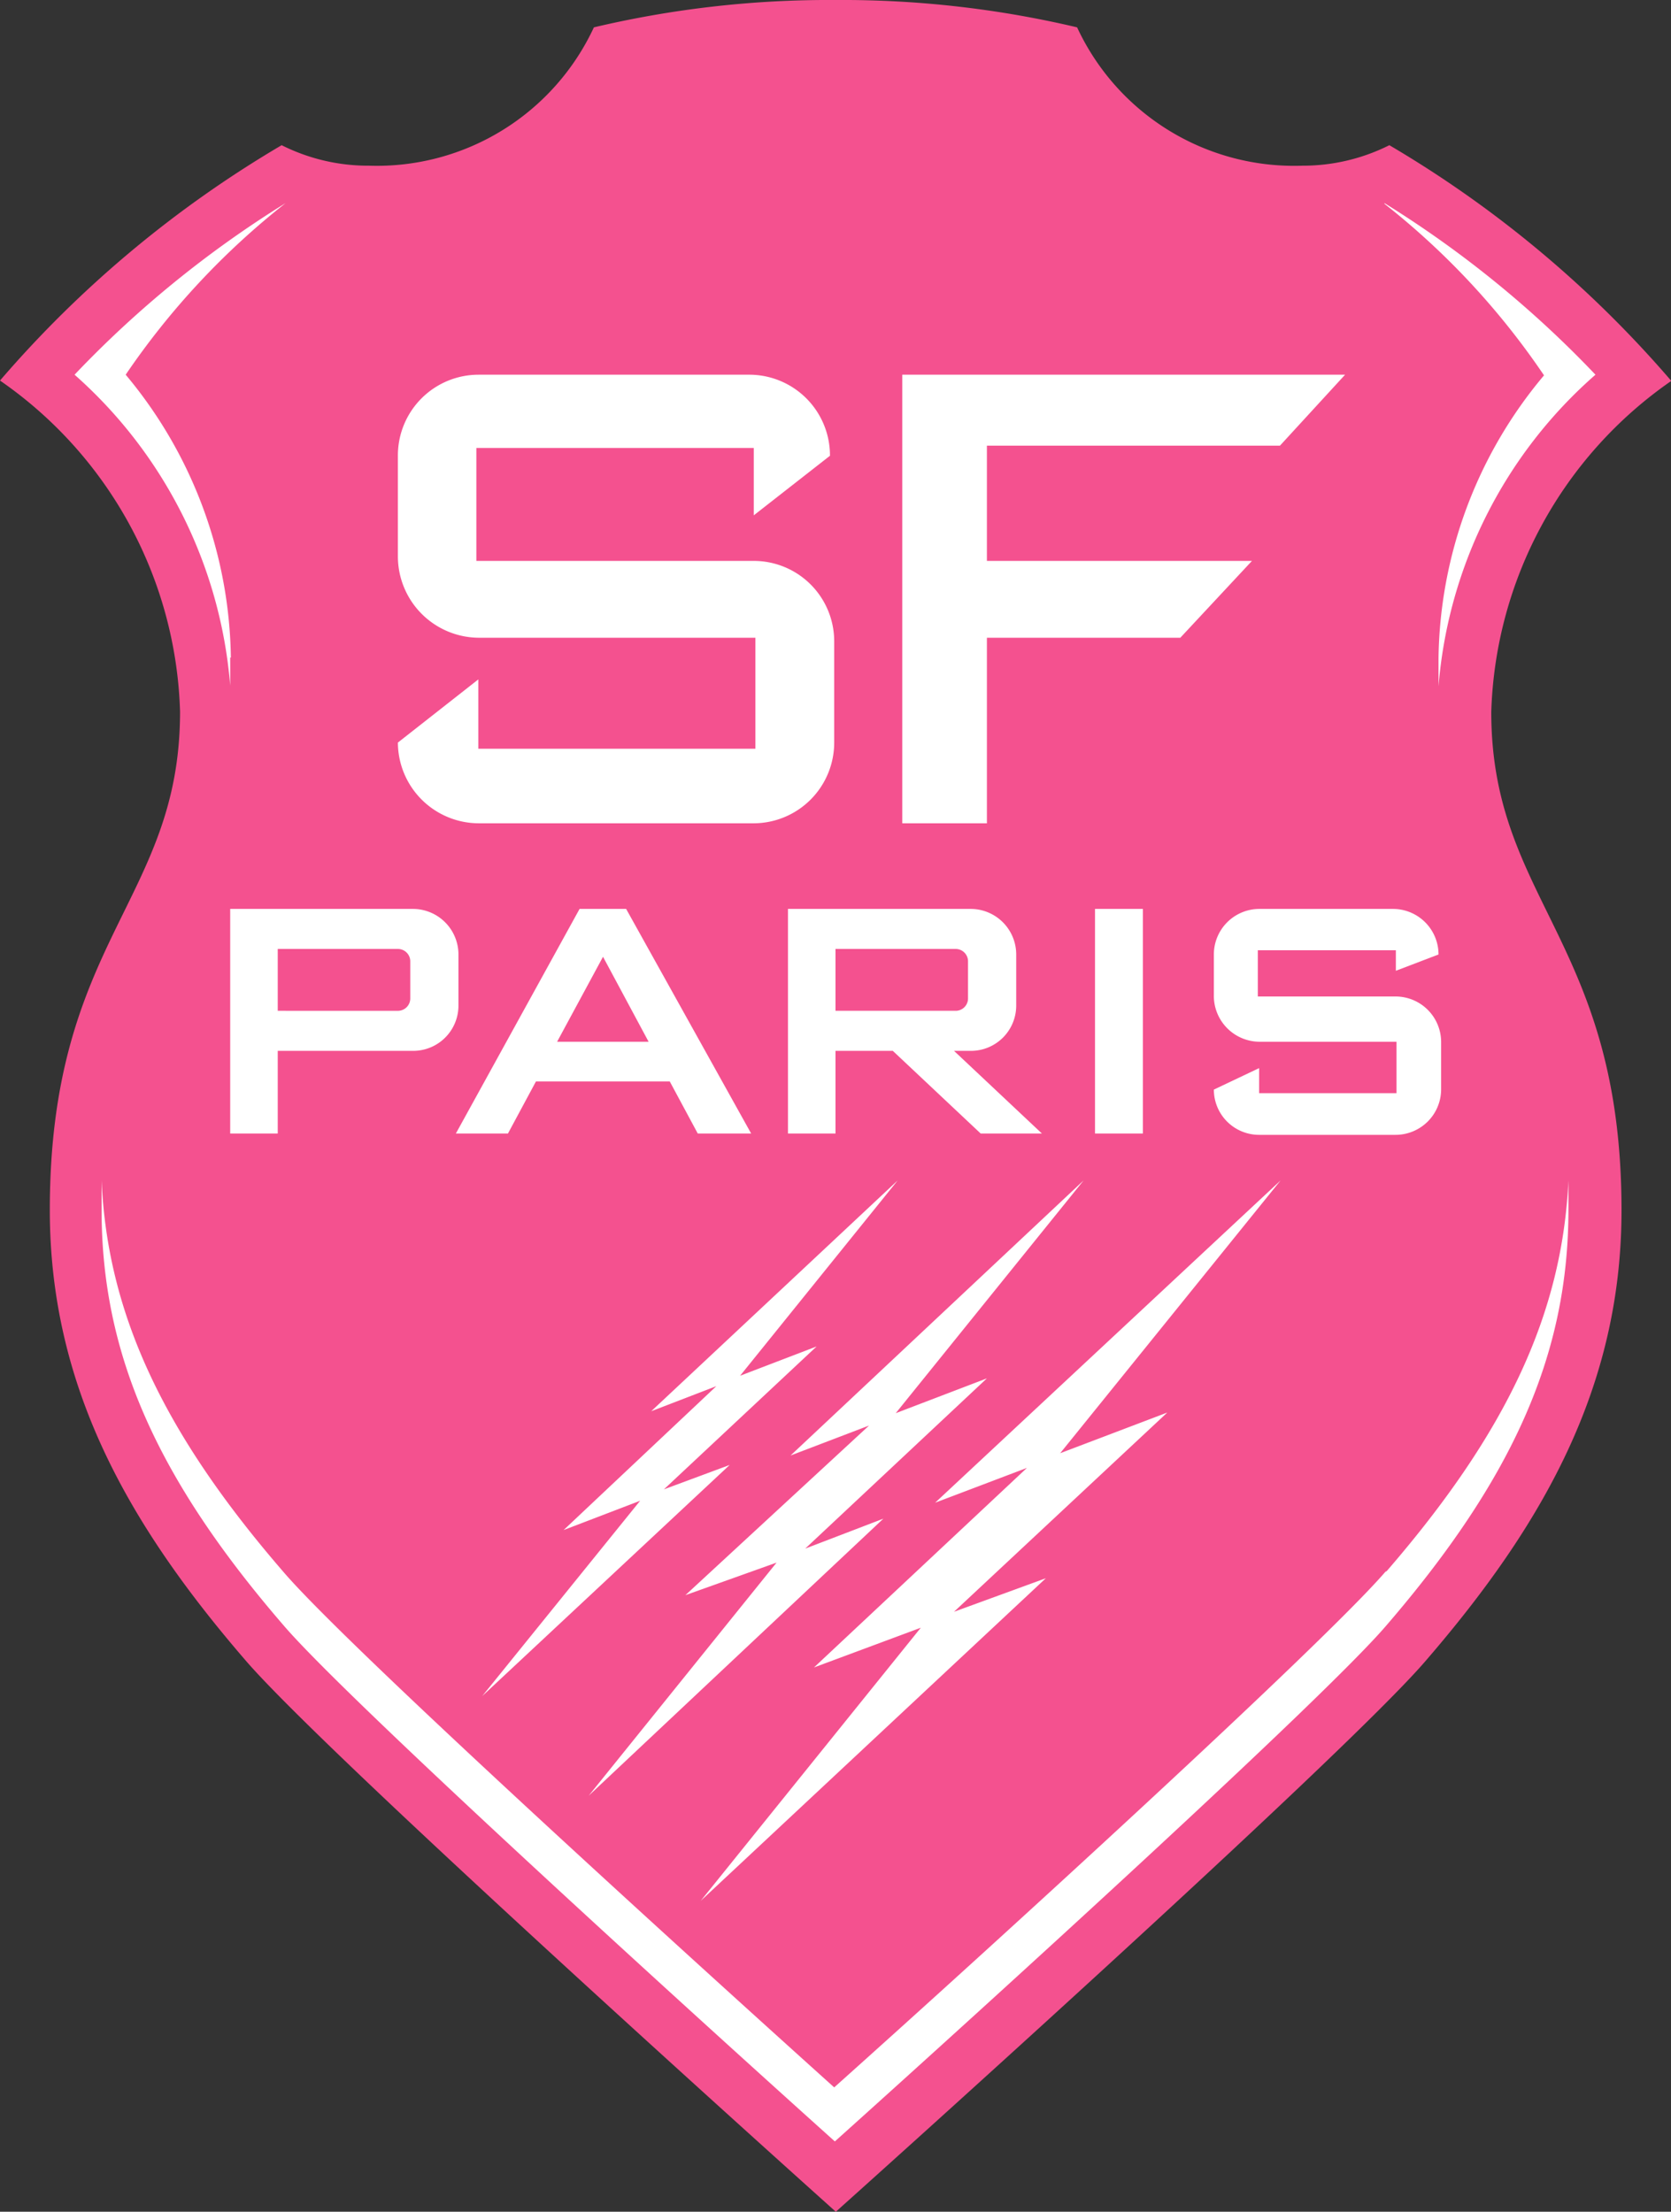
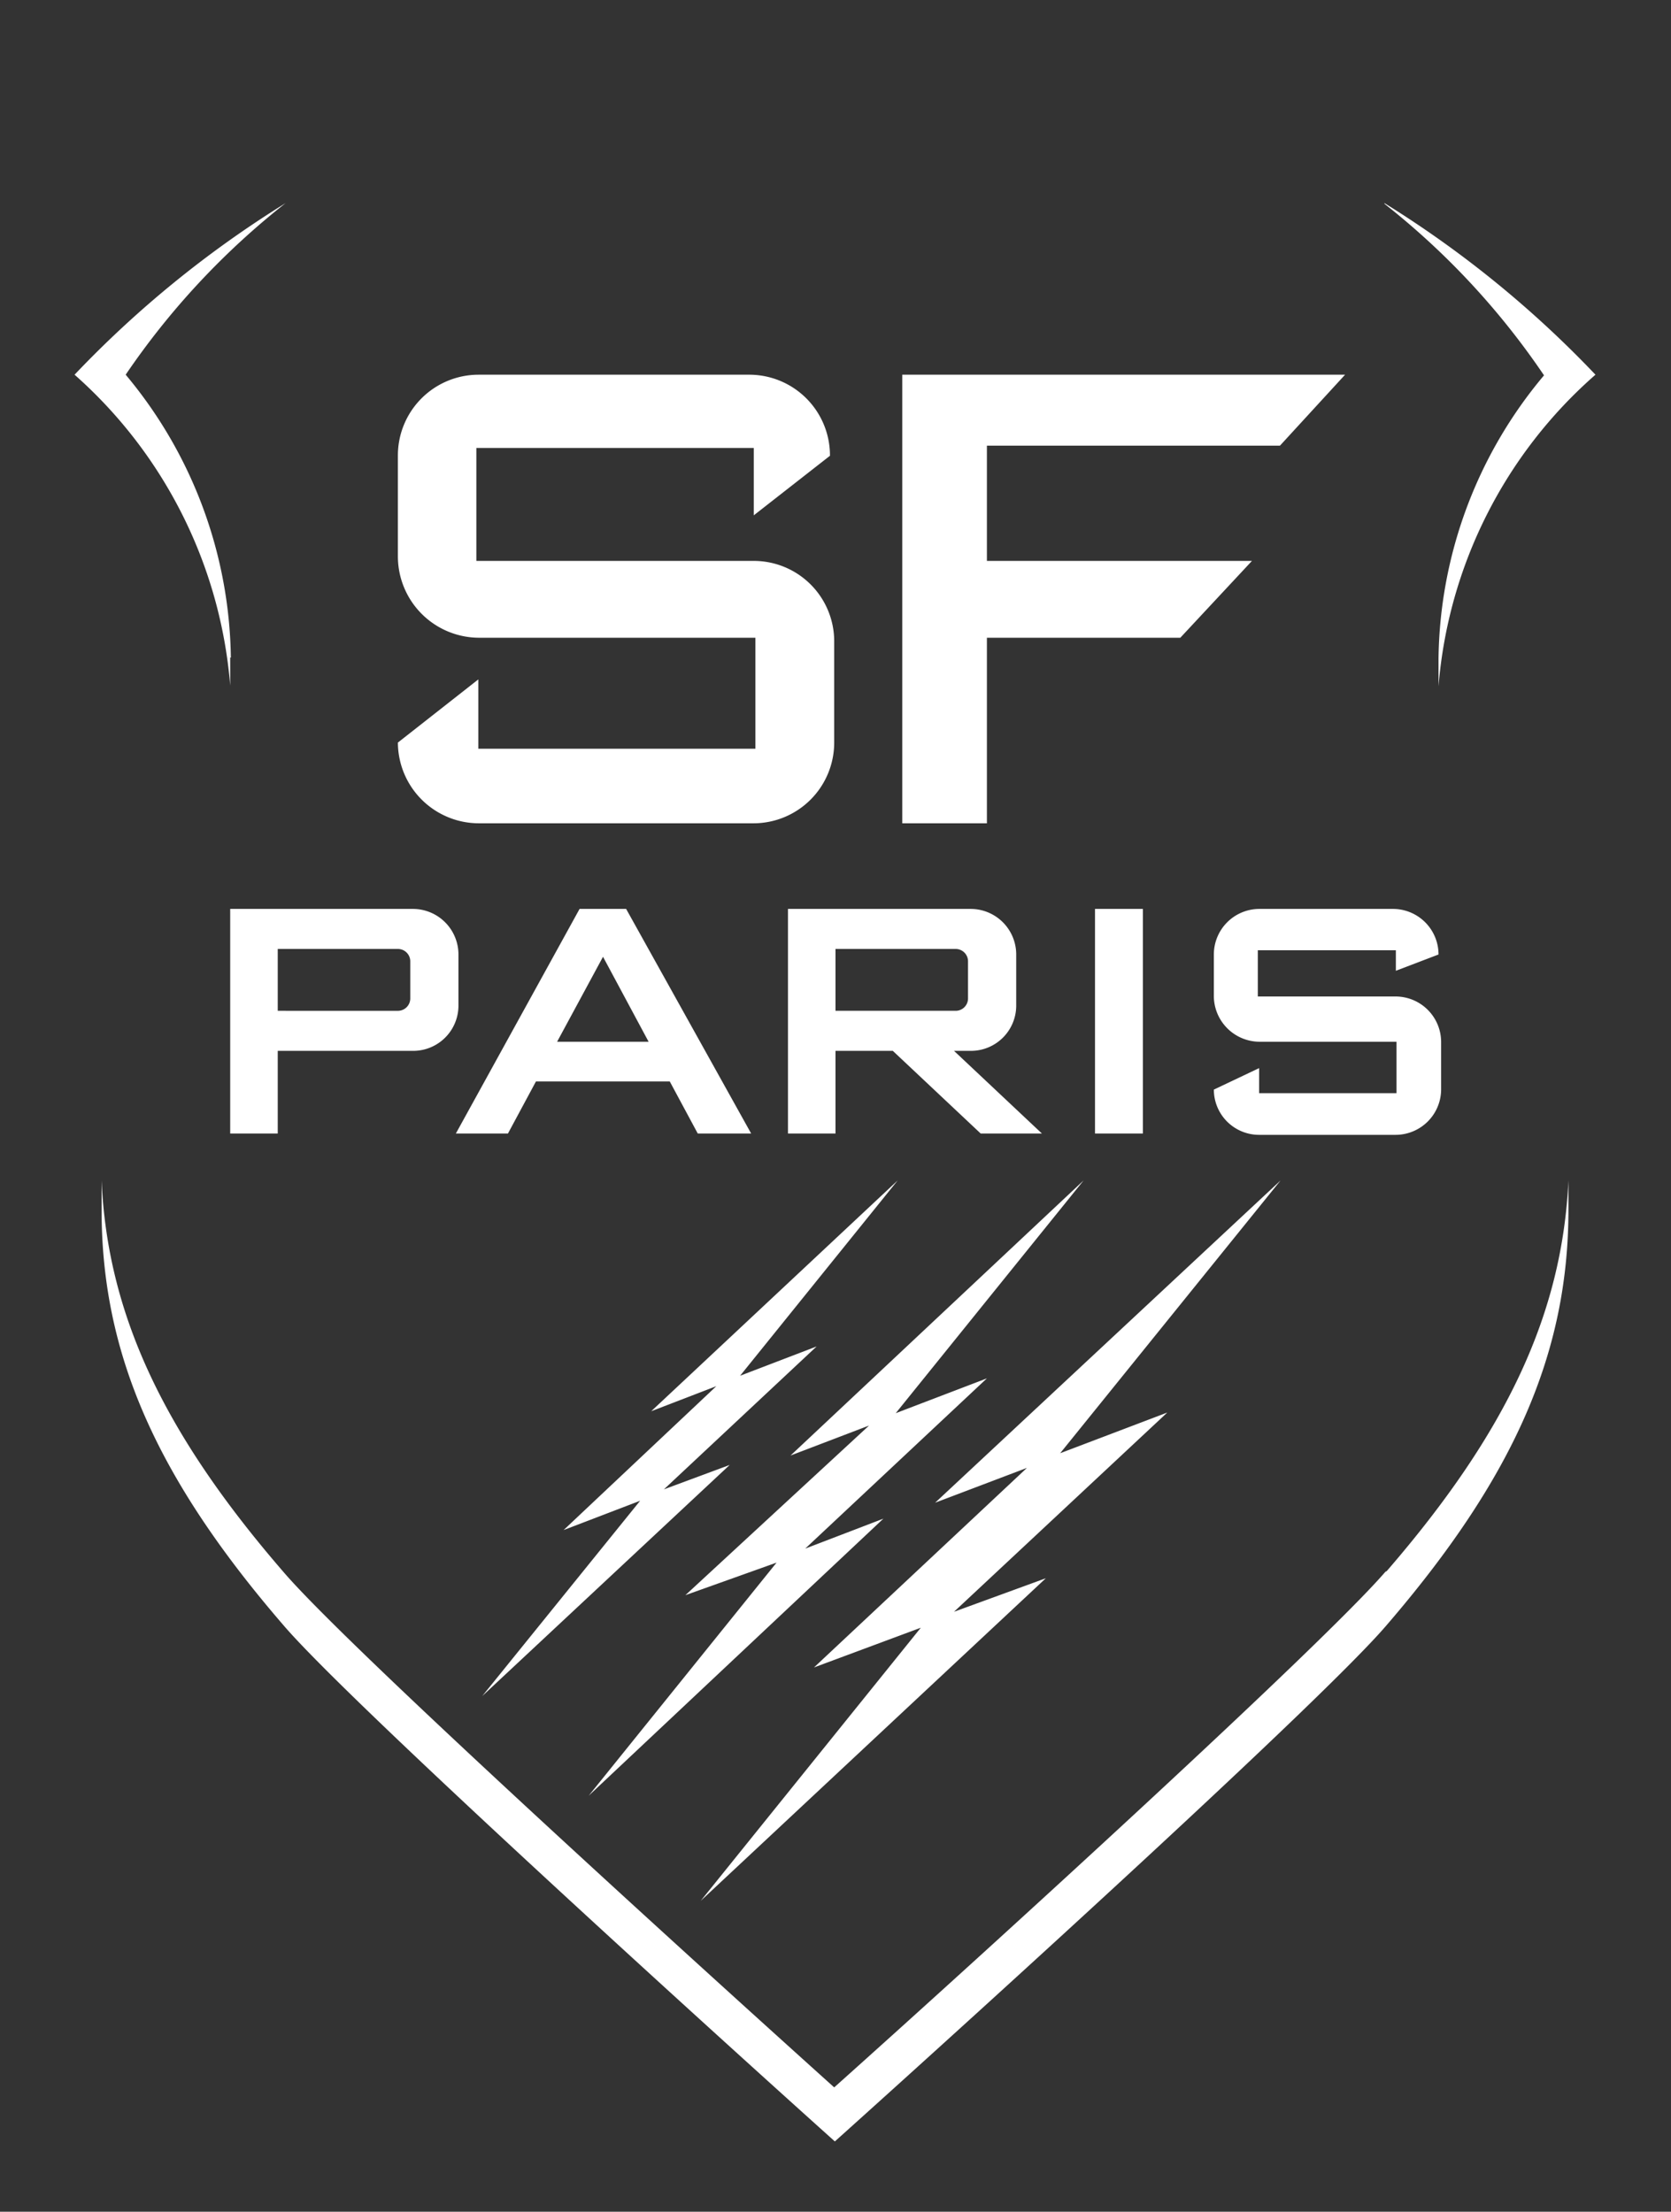
<svg xmlns="http://www.w3.org/2000/svg" viewBox="0 0 51.32 67.94">
  <rect x="0" y="0" width="51.32" height="67.94" fill="#333333" stroke="none" />
  <defs>
    <style>.cls-1{fill:#f4518f;}.cls-2{fill:#fff;}</style>
  </defs>
  <g id="Calque_2" data-name="Calque 2">
    <g id="Calque_1-2" data-name="Calque 1">
-       <path class="cls-1" d="M51.32,11.69a34.41,34.41,0,0,0-8.65-7.23A5.92,5.92,0,0,1,40,5.09,7.35,7.35,0,0,1,33.08.84,31.4,31.4,0,0,0,25.66,0a31.4,31.4,0,0,0-7.42.84,7.35,7.35,0,0,1-6.9,4.25,5.92,5.92,0,0,1-2.69-.63A34.41,34.41,0,0,0,0,11.69,12.82,12.82,0,0,1,5.53,21.86c0,5.81-4,7-4,15.31,0,5.45,2.44,9.69,6,13.82,2.57,3,18.14,16.95,18.14,16.95S41.24,54,43.8,51c3.56-4.13,6-8.37,6-13.82,0-8.27-4-9.5-4-15.31a12.84,12.84,0,0,1,5.53-10.17" />
      <path class="cls-2" d="M7.09,20.2a13.81,13.81,0,0,0-3.23-8.69h0A23.53,23.53,0,0,1,8.77,6.24a32.64,32.64,0,0,0-6.48,5.27,14.29,14.29,0,0,1,4.78,9.55c0-.28,0-.56,0-.86M42.55,48.28c-1.93,2.24-12,11.43-16.93,15.84-4.72-4.25-15-13.59-16.92-15.84C5,44,3.3,40.34,3.12,36.26c0,.29,0,.59,0,.9,0,4.41,1.67,8.23,5.6,12.78,1.94,2.26,12.2,11.6,16.92,15.84,4.9-4.4,15-13.59,16.93-15.84,3.92-4.55,5.6-8.37,5.6-12.78,0-.31,0-.61,0-.9-.19,4.08-1.88,7.72-5.58,12m-.07-42a23.33,23.33,0,0,1,4.9,5.27h0a13.76,13.76,0,0,0-3.24,8.69c0,.3,0,.58,0,.86A14.25,14.25,0,0,1,49,11.51a32.64,32.64,0,0,0-6.48-5.27M12.69,27.92H7.07v6.9H8.53V32.28h4.16a1.39,1.39,0,0,0,1.39-1.39V29.32a1.4,1.4,0,0,0-1.39-1.4m-.46,3.13H8.53v-1.9h3.7a.38.38,0,0,1,.37.37v1.15a.38.38,0,0,1-.37.38m4.23,2.17h4.11l.86,1.6h1.64l-3.84-6.9H17.8L14,34.82H15.6Zm2.06-3.83L19.92,32H17.11Zm25.66-.07a1.4,1.4,0,0,0-1.4-1.4H38.67a1.4,1.4,0,0,0-1.39,1.4v1.24A1.41,1.41,0,0,0,38.67,32h4.22v1.58H38.67v-.77l-1.39.66h0a1.39,1.39,0,0,0,1.39,1.39h4.19a1.4,1.4,0,0,0,1.4-1.39V32a1.4,1.4,0,0,0-1.4-1.39H38.63V29.19h4.24v.63Zm-10.55,5.5H35.1v-6.9H33.63Zm-2.42-3.93V29.32a1.4,1.4,0,0,0-1.39-1.4H24.2v6.9h1.46V32.28h1.76l2.7,2.54H32L29.3,32.28h.52a1.39,1.39,0,0,0,1.39-1.39m-1.85.16h-3.7v-1.9h3.7a.38.38,0,0,1,.37.37v1.15a.38.38,0,0,1-.37.38M14.69,19.59H23.2V23H14.69V20.87l-2.47,1.94h0a2.49,2.49,0,0,0,2.48,2.48h8.44a2.48,2.48,0,0,0,2.48-2.48V19.7a2.47,2.47,0,0,0-2.48-2.47H14.63V13.76h8.52v2.07L25.49,14A2.48,2.48,0,0,0,23,11.51H14.7A2.48,2.48,0,0,0,12.22,14V17.1a2.5,2.5,0,0,0,2.47,2.49m15.62,0h5.94l2.2-2.36H30.31V13.69h9l2-2.18H27.71V25.29h2.6ZM27.13,46.65l-2.4.92,5.58-5.23-2.8,1.07,5.77-7.15-9,8.45,2.41-.92L21.05,49,23.85,48l-5.77,7.16Zm1.59-.49,2.82-1.07L25,51.22,28.28,50l-6.76,8.39,10.6-9.91L29.3,49.51l6.55-6.12-3.29,1.25,6.77-8.38Zm-8.33-.41,4.69-4.39-2.35.9,4.84-6L20,43.35l2-.77L17.31,47l2.35-.9-4.85,6,7.6-7.1Z" />
    </g>
  </g>
</svg>